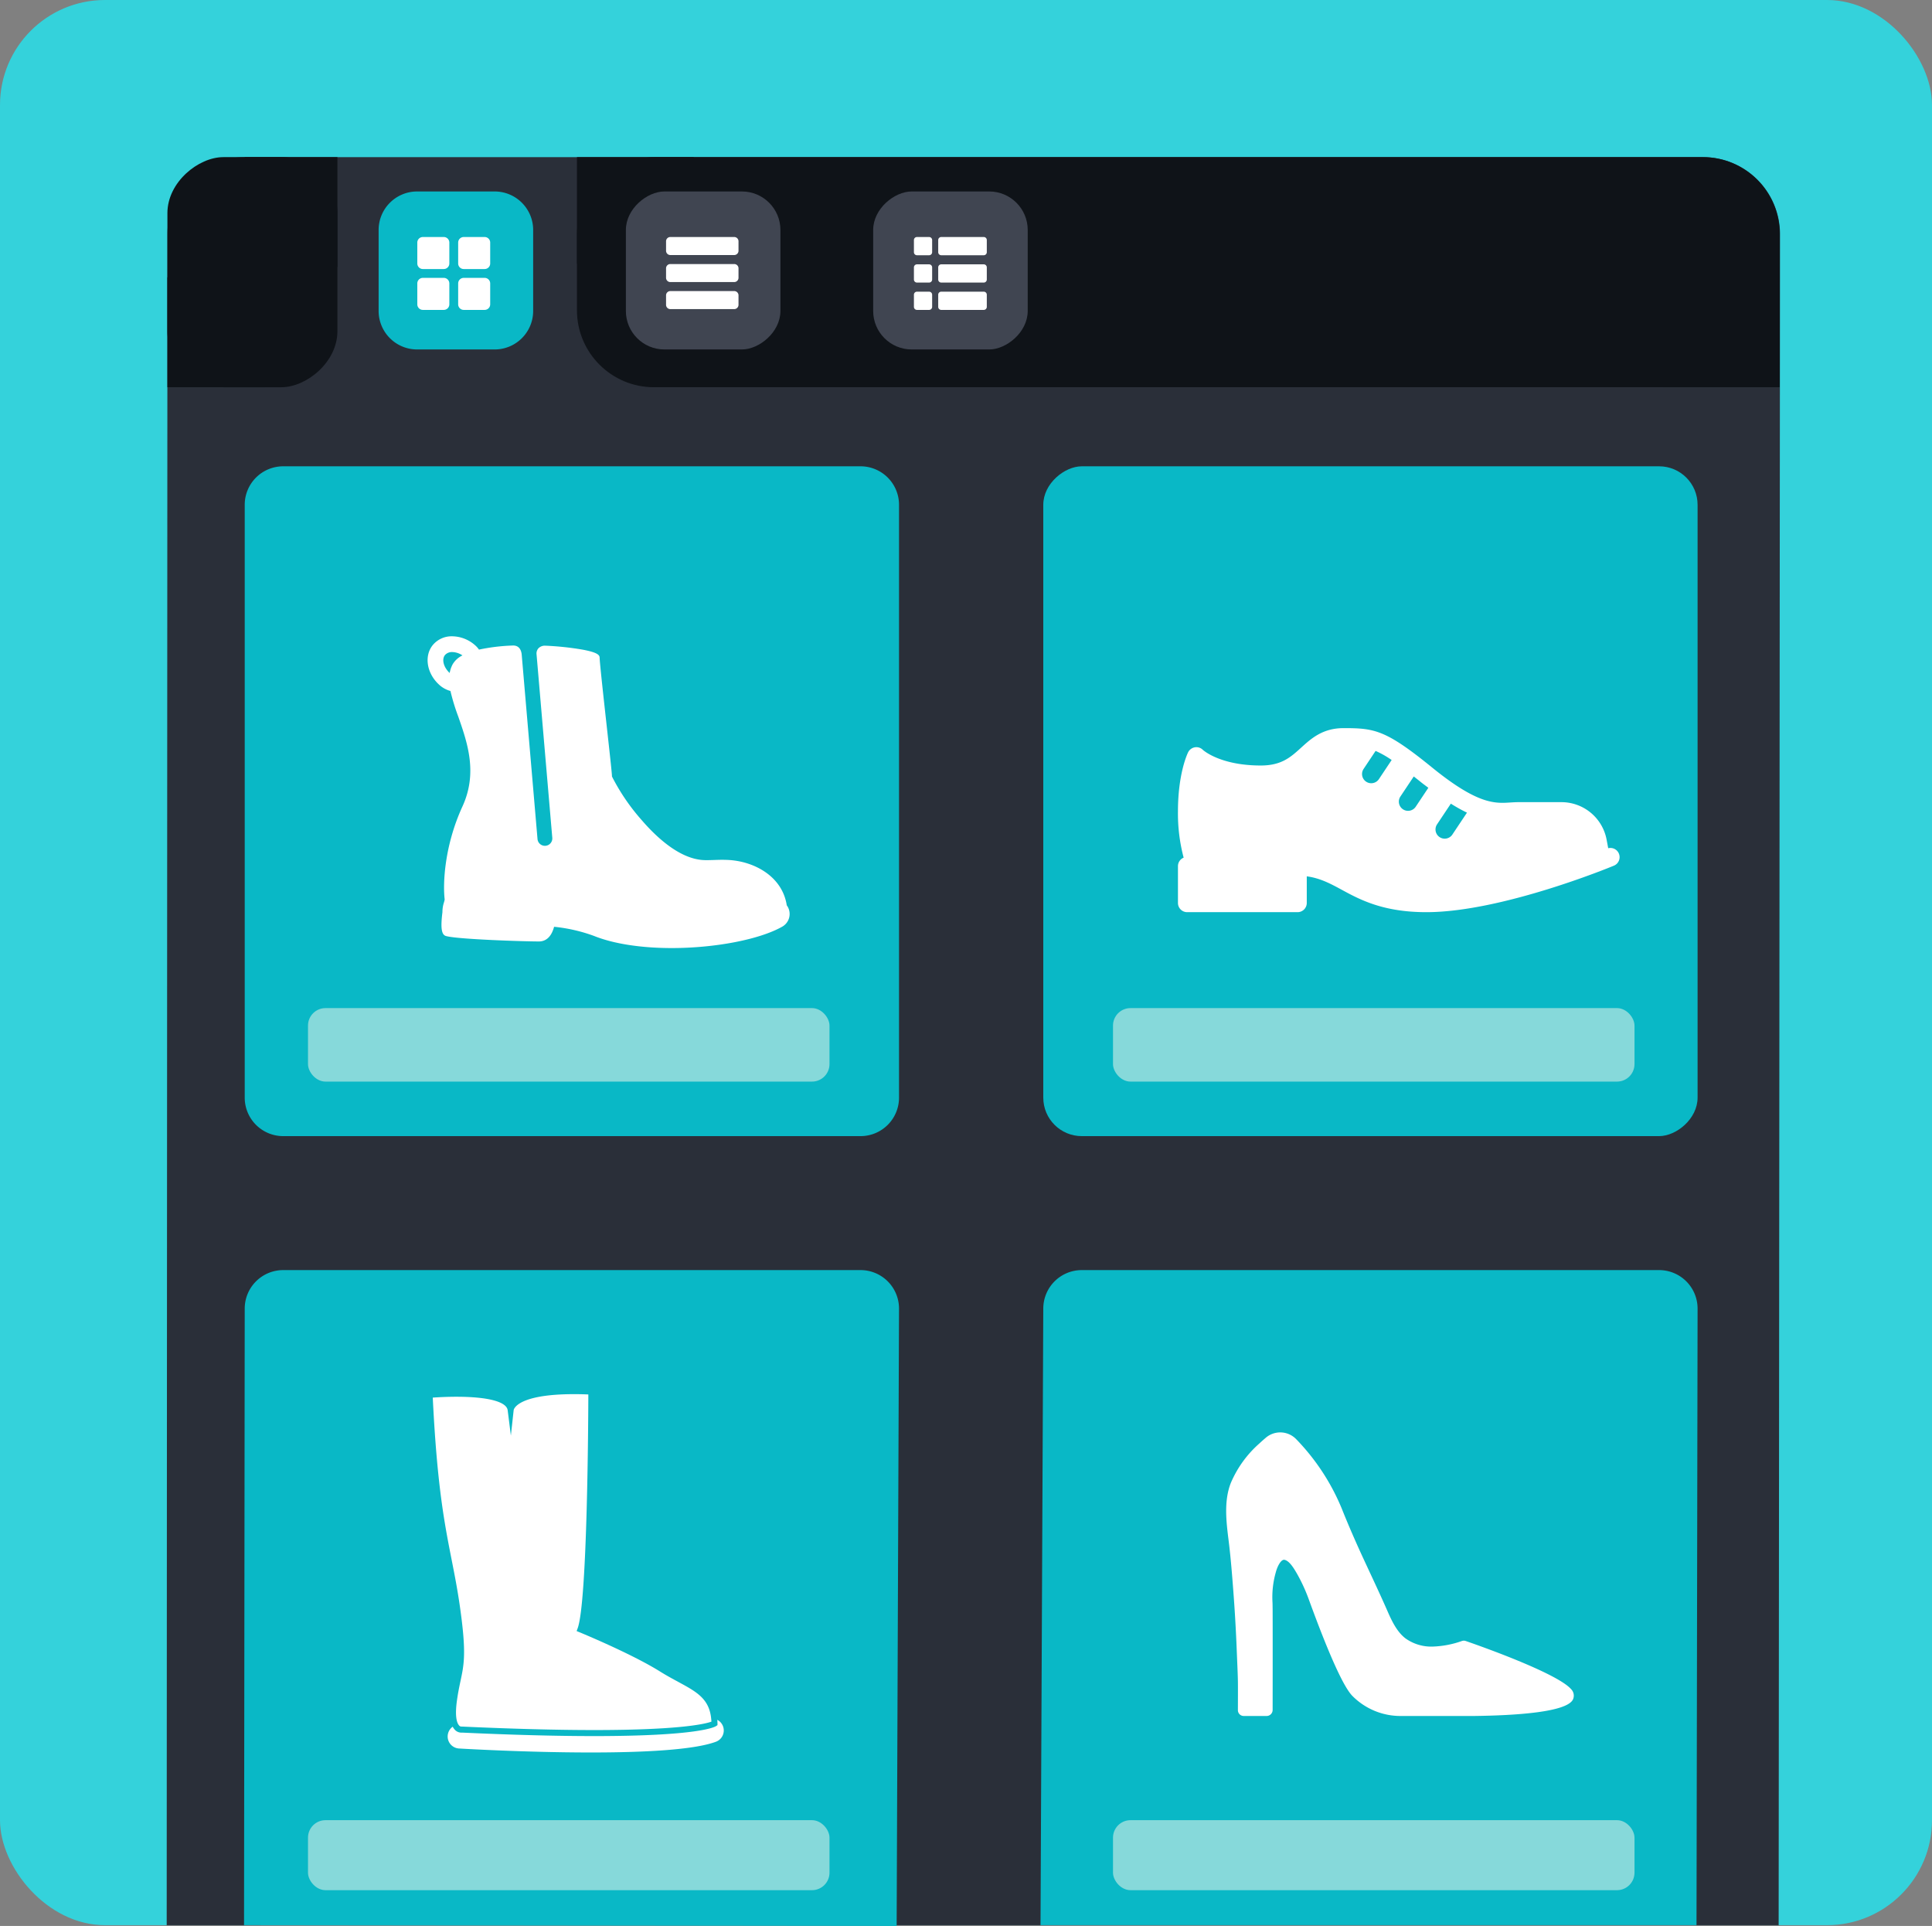
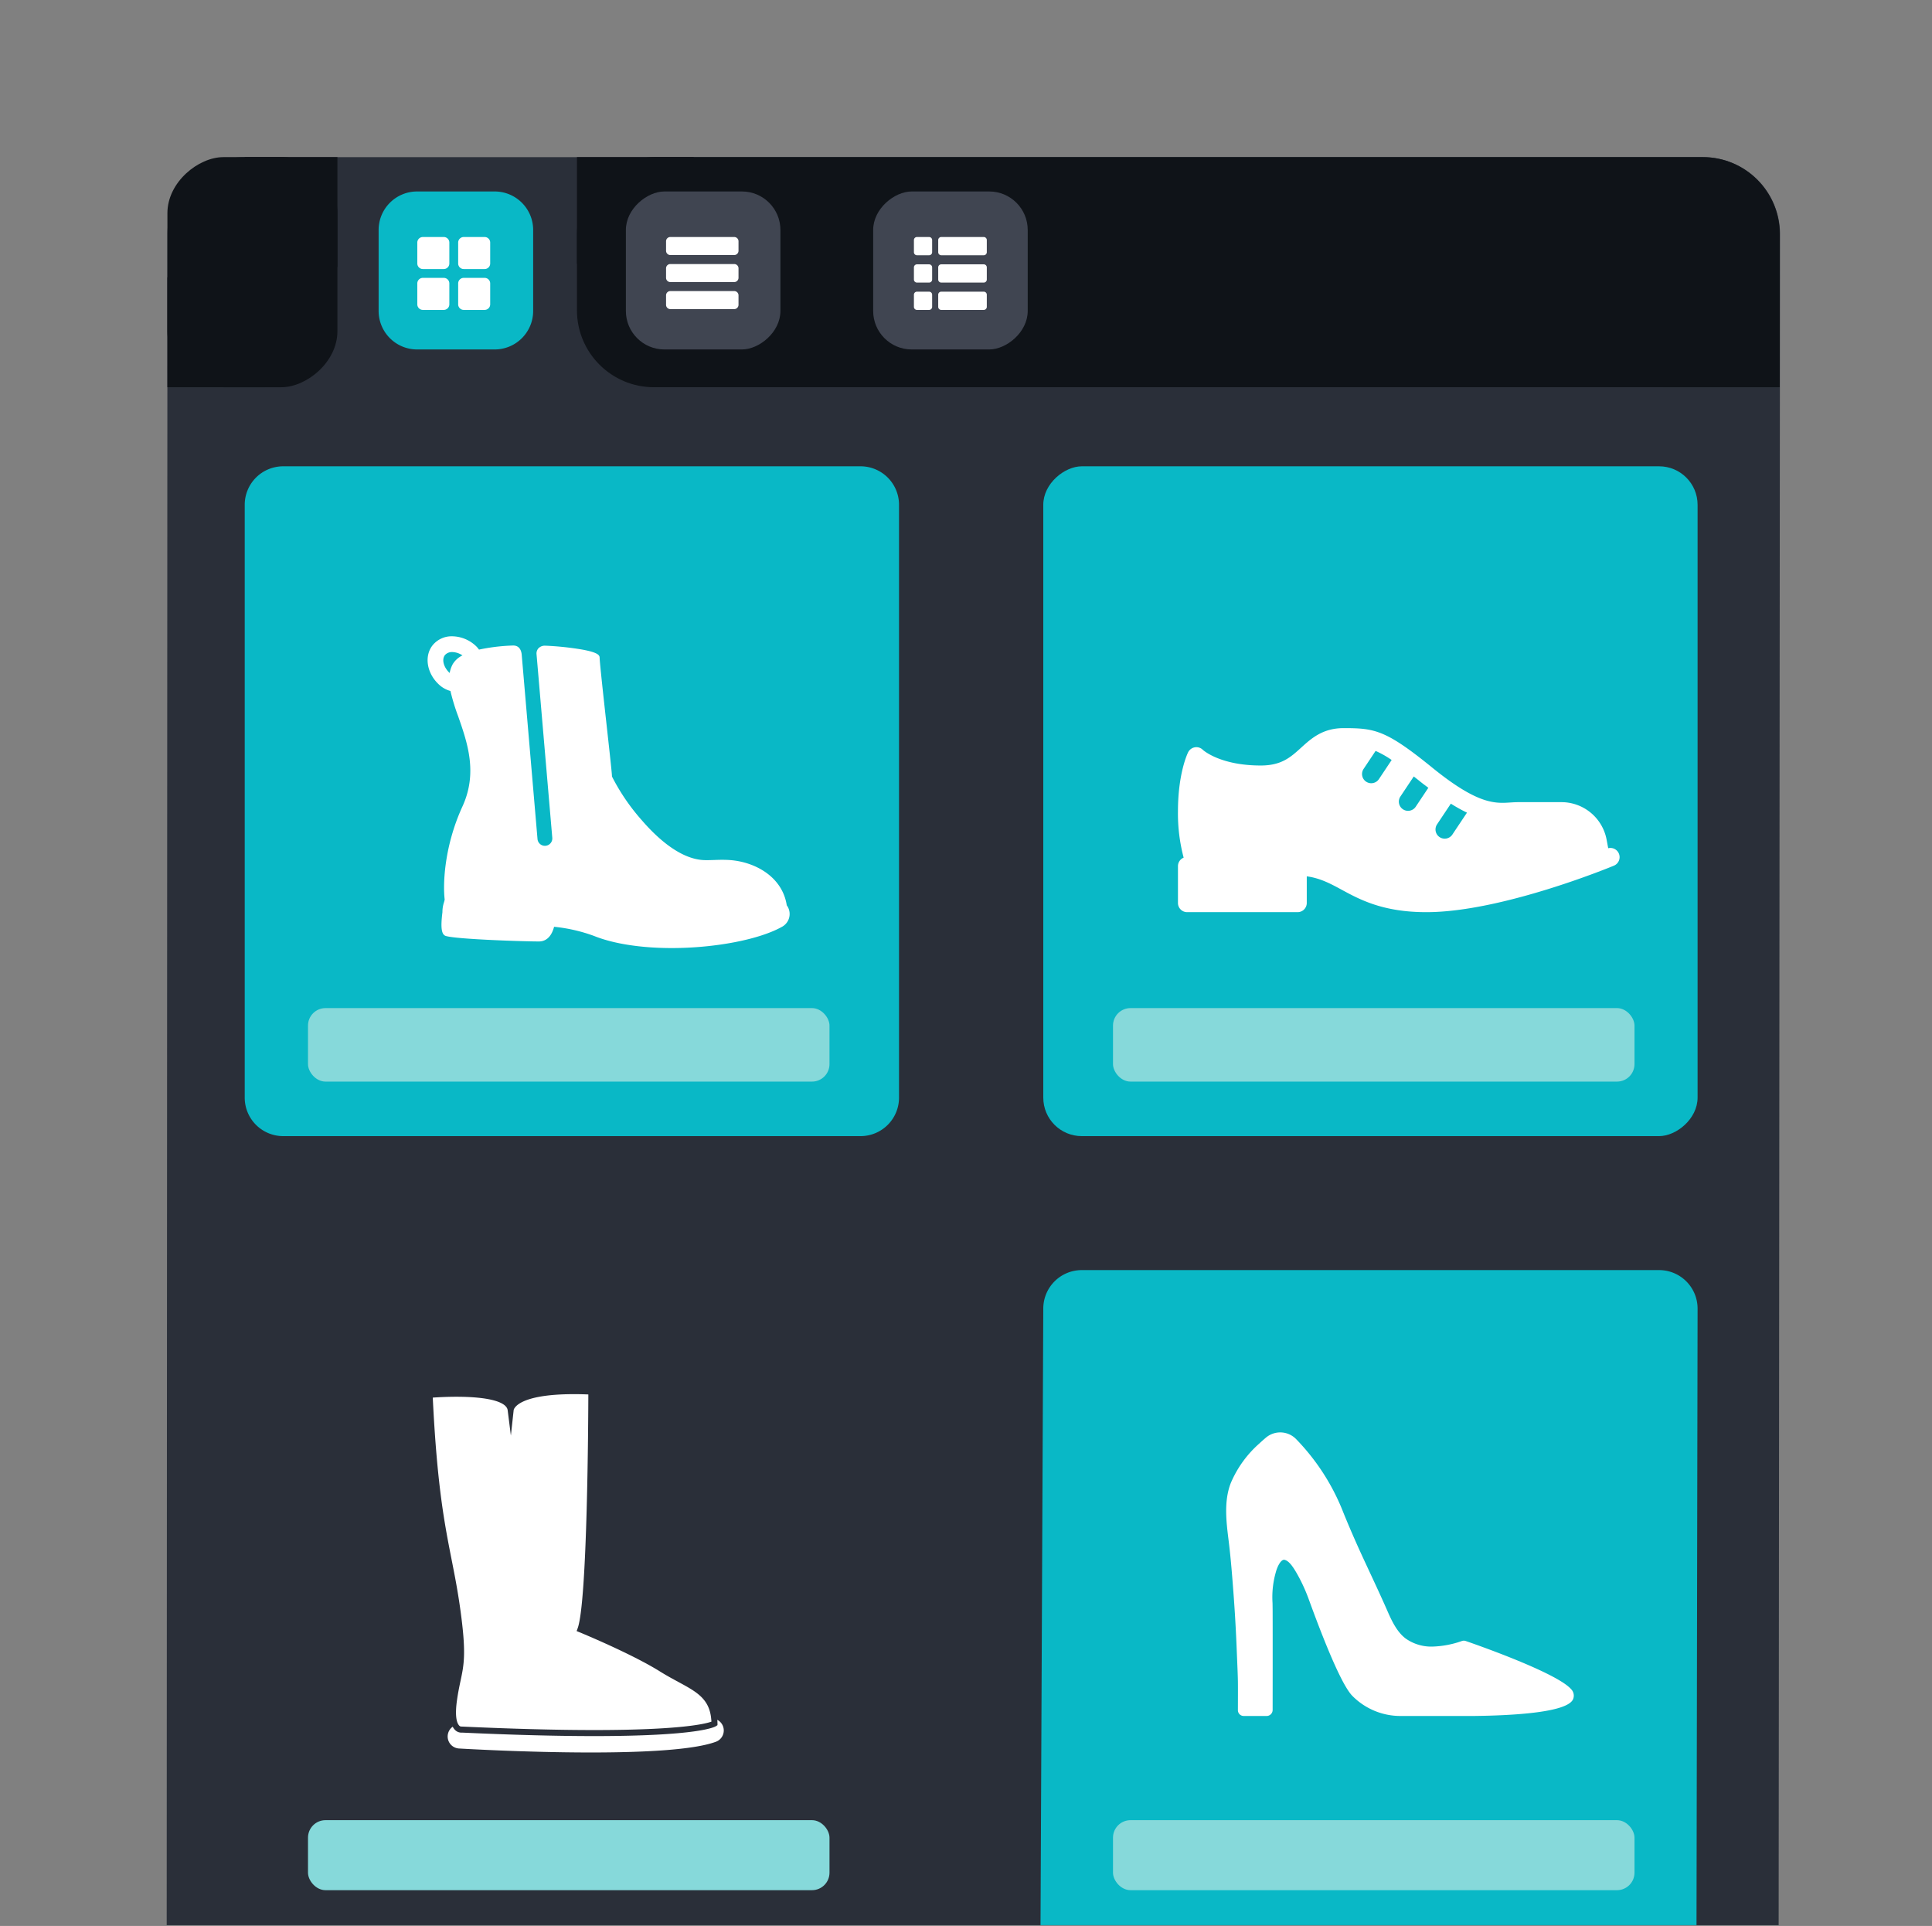
<svg xmlns="http://www.w3.org/2000/svg" width="552" height="550.219" viewBox="0 0 552 550.219">
  <rect x="0" y="0" width="552" height="550.219" fill="#808080" stroke="none" />
  <g id="Group_2157" data-name="Group 2157" transform="translate(-358 -8645)">
-     <rect id="Rectangle_3948" data-name="Rectangle 3948" width="552" height="550" rx="30" transform="translate(358 8645)" fill="#34d2db" />
    <path id="Path_36004" data-name="Path 36004" d="M22,0,505.1.39V460.947L22,460.736a22,22,0,0,1-22-22V22A22,22,0,0,1,22,0Z" transform="translate(866.576 8689.896) rotate(90)" fill="#2a2f39" />
    <path id="Path_32343" data-name="Path 32343" d="M11,0H180.36a11,11,0,0,1,11,11V175.944a11,11,0,0,1-11,11H11a11,11,0,0,1-11-11V11A11,11,0,0,1,11,0Z" transform="translate(614.864 8778.217) rotate(90)" fill="#09b8c6" />
    <rect id="Rectangle_3954" data-name="Rectangle 3954" width="191.36" height="186.944" rx="11" transform="translate(843.024 8778.217) rotate(90)" fill="#09b8c6" />
-     <path id="Path_36005" data-name="Path 36005" d="M11,0,187.37.677l-.219,186.461L11,186.944a11,11,0,0,1-11-11V11A11,11,0,0,1,11,0Z" transform="translate(614.864 9007.849) rotate(90)" fill="#09b8c6" />
    <path id="boot-with-zipper" d="M102.95,104.513a4,4,0,0,0-.336-.524c-1.233-8.088-8.886-12.314-15.971-12.914-.765-.063-1.58-.094-2.49-.094-.735,0-1.481.025-2.2.049-.894.029-1.816.06-2.719.043-6.889-.126-13.616-6.272-18.045-11.405A59.409,59.409,0,0,1,52.67,67.179c0-.771-.37-4.2-1.512-14.528-.923-8.347-1.97-17.809-2.015-19.465-.021-.71-.638-1.475-4.983-2.269a84.667,84.667,0,0,0-10.554-1.109c-.038,0-.077,0-.118,0a2.547,2.547,0,0,0-1.821.743,2.247,2.247,0,0,0-.538,1.781L35.62,84.685a2.118,2.118,0,1,1-4.221.362L26.874,32.282l0-.027c-.207-1.632-1.043-2.494-2.416-2.494-.087,0-.169,0-.244.006a54.808,54.808,0,0,0-9.535,1.161,6.92,6.92,0,0,0-1.241-1.357,10.054,10.054,0,0,0-6.4-2.445,7,7,0,0,0-5.5,2.429c-2.7,3.223-1.76,8.474,2.1,11.706a7.787,7.787,0,0,0,2.884,1.486A59.427,59.427,0,0,0,8.73,49.986c2.644,7.565,5.641,16.139,1.212,25.775C4.792,87,4.335,97.751,4.874,102.309a6.119,6.119,0,0,1-.2.83,8.8,8.8,0,0,0-.439,2.784c-.563,4.554-.276,6.471,1.022,6.834,3.4.95,22.35,1.55,26.552,1.55,1.487,0,3.407-.746,4.328-4.194a46.626,46.626,0,0,1,11.42,2.62c5.527,2.23,13.407,3.459,22.189,3.459,12.5,0,25.225-2.474,31.655-6.157A4.16,4.16,0,0,0,102.95,104.513ZM4.992,32.446a2.66,2.66,0,0,1,2.045-.818,5.4,5.4,0,0,1,2.916.959,6.514,6.514,0,0,0-2.812,2.562A8.48,8.48,0,0,0,6.3,37.608C4.557,36,3.948,33.691,4.992,32.446Z" transform="translate(480.176 8799.656)" fill="#fff" />
    <rect id="Rectangle_3976" data-name="Rectangle 3976" width="65.74" height="343.66" rx="22" transform="translate(866.501 8689.888) rotate(90)" fill="#0f1318" />
    <rect id="Rectangle_3977" data-name="Rectangle 3977" width="30.417" height="33.361" transform="translate(866.501 8725.211) rotate(90)" fill="#0f1318" />
    <path id="Path_32341" data-name="Path 32341" d="M11,0H34.135a11,11,0,0,1,11,11V33.154a11,11,0,0,1-11,11H11a11,11,0,0,1-11-11V11A11,11,0,0,1,11,0Z" transform="translate(510.332 8699.7) rotate(90)" fill="#09b8c6" />
    <rect id="Rectangle_3979" data-name="Rectangle 3979" width="30.417" height="33.361" transform="translate(556.202 8689.888) rotate(90)" fill="#0f1318" />
    <rect id="Rectangle_3980" data-name="Rectangle 3980" width="65.74" height="48.571" rx="16" transform="translate(454.403 8689.888) rotate(90)" fill="#0f1318" />
    <rect id="Rectangle_3981" data-name="Rectangle 3981" width="31.398" height="27.966" transform="translate(433.798 8724.229) rotate(90)" fill="#0f1318" />
    <rect id="Rectangle_3982" data-name="Rectangle 3982" width="45.135" height="44.154" rx="11" transform="translate(580.978 8699.7) rotate(90)" fill="#404551" />
    <rect id="Rectangle_3983" data-name="Rectangle 3983" width="31.398" height="26.494" transform="translate(454.403 8689.888) rotate(90)" fill="#0f1318" />
    <rect id="Rectangle_3985" data-name="Rectangle 3985" width="45.135" height="44.154" rx="11" transform="translate(651.634 8699.7) rotate(90)" fill="#404551" />
    <path id="Path_36006" data-name="Path 36006" d="M11,0,187.151.307V187.733L11,186.944a11,11,0,0,1-11-11V11A11,11,0,0,1,11,0Z" transform="translate(843.024 9007.849) rotate(90)" fill="#09b8c6" />
    <g id="high-heels" transform="translate(708.336 9054.216)">
      <g id="Group_1708" data-name="Group 1708" transform="translate(0 0)">
        <path id="Path_19304" data-name="Path 19304" d="M98.545,120.536c-4.17-4.744-27.474-12.85-30.119-13.76a1.661,1.661,0,0,0-1.064,0,27.354,27.354,0,0,1-8.187,1.592,12.643,12.643,0,0,1-7.93-2.323c-2.411-1.83-3.892-4.912-5.094-7.659-1.65-3.77-3.4-7.533-5.1-11.174l-1.721-3.7c-2.414-5.214-4.48-9.981-6.31-14.569A62.845,62.845,0,0,0,19.981,49.1a6.337,6.337,0,0,0-8.6-.439q-.981.827-1.915,1.7A31.367,31.367,0,0,0,1.309,61.669C-.7,66.821.034,72.745.683,77.973l.03.243c.611,4.918,1,9.974,1.339,14.434.43,5.651.758,11.379.975,17.019l.116,2.792c.084,1.951.17,3.922.207,5.842.02,1.02.012,3.977.005,6.169l-.005,2.073A1.654,1.654,0,0,0,5,128.2h6.619a1.722,1.722,0,0,0,1.655-1.729c0-1.349.031-20.163,0-28.065,0-.917-.018-1.723-.03-2.457a25.943,25.943,0,0,1,.913-8.726c.45-1.716,1.241-3.139,1.971-3.538a.818.818,0,0,1,.717-.046c1.364.437,2.568,2.509,3.379,3.9a48.4,48.4,0,0,1,3.177,6.8c.045.111.161.432.338.922,5.64,15.438,9.774,24.581,12.287,27.173a19.306,19.306,0,0,0,13.8,5.769H70.717c12.044-.144,26.744-1.089,28.383-4.768A2.624,2.624,0,0,0,98.545,120.536Z" transform="translate(0.001 -47.184)" fill="#fff" />
      </g>
    </g>
    <g id="shoe_1_" data-name="shoe (1)" transform="translate(694.56 8853.018)">
      <g id="Group_1720" data-name="Group 1720" transform="translate(0 0)">
        <path id="Path_19330" data-name="Path 19330" d="M125.982,185.19a2.622,2.622,0,0,0-3.055-1.548l-.457-2.449a13.13,13.13,0,0,0-12.923-10.71H97.266c-.755,0-1.5.046-2.28.092-4.416.3-9.36.583-22.35-9.971-13.277-10.79-16.43-11.27-25.318-11.27-5.982,0-9.242,2.963-12.122,5.578-3.014,2.739-5.617,5.1-11.537,5.1-11.7,0-16.522-4.446-16.548-4.469a2.592,2.592,0,0,0-2.274-.732,2.642,2.642,0,0,0-1.93,1.415C2.788,156.468,0,162.147,0,173.111a49.26,49.26,0,0,0,1.625,13.228A2.625,2.625,0,0,0,0,188.766v10.515a2.627,2.627,0,0,0,2.629,2.629H34.174a2.627,2.627,0,0,0,2.629-2.629v-7.609c3.688.5,6.518,1.95,9.863,3.771,5.3,2.881,11.9,6.467,24.311,6.467,21.308,0,52.273-12.743,53.582-13.285A2.632,2.632,0,0,0,125.982,185.19Zm-68.59-21.254a2.629,2.629,0,0,1-4.374-2.917l3.449-5.176a28.048,28.048,0,0,1,4.59,2.593Zm10.515,7.886a2.629,2.629,0,0,1-4.374-2.917l3.842-5.763c.652.518,1.226.958,1.945,1.542.793.644,1.471,1.12,2.217,1.694Zm10.515,7.886a2.629,2.629,0,1,1-4.374-2.917l3.921-5.881a47.3,47.3,0,0,0,4.606,2.57Z" transform="translate(0 -149.334)" fill="#fff" />
      </g>
    </g>
    <g id="boots_2_" data-name="boots (2)" transform="translate(481.648 9043.291)">
      <g id="Group_1721" data-name="Group 1721" transform="translate(0)">
        <path id="Path_19335" data-name="Path 19335" d="M50.186,60.831c-10.625,0-23.293-.333-37.658-.994a2.57,2.57,0,0,1-2.232-.96,4.069,4.069,0,0,1-.48-.727,3.435,3.435,0,0,0,1.8,6.226c1.333.076,19.414,1.138,37.689,1.138,14.579,0,29.289-.676,35.7-3.059a3.433,3.433,0,0,0,.411-6.269c.023.343.046.687.051,1.055l0,.462-.379.258C84.668,58.253,80.053,60.831,50.186,60.831Z" transform="translate(-4.119 36.855)" fill="#fff" />
        <path id="Path_19336" data-name="Path 19336" d="M13.577,60.79c1.865,13.1,1.186,16.293.161,21.125-.323,1.515-.687,3.234-1.008,5.488-.624,4.373-.1,6.2.387,6.96a2.281,2.281,0,0,0,.171.24A.947.947,0,0,0,14,94.98l.134-.035.086.025c14.37.657,27.042.994,37.658.994,24.965,0,31.935-1.815,33.543-2.4-.015-.318-.041-.616-.075-.914-.58-5.663-4.181-7.621-9.429-10.459-1.567-.851-3.343-1.808-5.168-2.948C62.519,74.1,47.827,68.061,47.68,68l-.772-.318.29-.783C49.99,59.363,50.235,7.316,50.255.088,48.811.026,47.461,0,46.2,0,29.617,0,28.93,4.494,28.923,4.541l-.8,7.294L27.208,4.6C26.9,2.149,21.552.745,12.531.745,9.615.745,7.061.9,5.806.987,7.04,26.174,9.149,36.9,11.191,47.281,12.051,51.631,12.857,55.741,13.577,60.79Z" transform="translate(-5.806)" fill="#fff" />
      </g>
    </g>
    <rect id="Rectangle_3987" data-name="Rectangle 3987" width="149" height="21" rx="5" transform="translate(446 8933)" fill="#86d9da" />
    <rect id="Rectangle_3988" data-name="Rectangle 3988" width="149" height="21" rx="5" transform="translate(676 8933)" fill="#86d9da" />
    <rect id="Rectangle_3989" data-name="Rectangle 3989" width="149" height="20" rx="5" transform="translate(446 9165)" fill="#86d9da" />
    <rect id="Rectangle_3990" data-name="Rectangle 3990" width="149" height="20" rx="5" transform="translate(676 9165)" fill="#86d9da" />
    <g id="menu_5_" data-name="menu (5)" transform="translate(548.302 8712.712)">
      <path id="Path_627" data-name="Path 627" d="M19.546,0H1.15A1.226,1.226,0,0,0,0,1.287V3.861A1.226,1.226,0,0,0,1.15,5.148h18.4A1.226,1.226,0,0,0,20.7,3.861V1.287A1.226,1.226,0,0,0,19.546,0Zm0,0" fill="#fff" />
      <path id="Path_628" data-name="Path 628" d="M19.546,128H1.15A1.226,1.226,0,0,0,0,129.287v2.574a1.226,1.226,0,0,0,1.15,1.287h18.4a1.226,1.226,0,0,0,1.15-1.287v-2.574A1.226,1.226,0,0,0,19.546,128Zm0,0" transform="translate(0 -120.278)" fill="#fff" />
      <path id="Path_629" data-name="Path 629" d="M19.546,256H1.15A1.226,1.226,0,0,0,0,257.287v2.574a1.226,1.226,0,0,0,1.15,1.287h18.4a1.226,1.226,0,0,0,1.15-1.287v-2.574A1.226,1.226,0,0,0,19.546,256Zm0,0" transform="translate(0 -240.555)" fill="#fff" />
    </g>
    <g id="list_1_" data-name="list (1)" transform="translate(619.12 8712.712)">
      <path id="Path_1688" data-name="Path 1688" d="M4.338,0H.868A.868.868,0,0,0,0,.868v3.47a.868.868,0,0,0,.868.868h3.47a.868.868,0,0,0,.868-.868V.868A.868.868,0,0,0,4.338,0Z" fill="#fff" />
      <path id="Path_1689" data-name="Path 1689" d="M21.014,0H8.868A.868.868,0,0,0,8,.868v3.47a.868.868,0,0,0,.868.868H21.014a.868.868,0,0,0,.868-.868V.868A.868.868,0,0,0,21.014,0Z" transform="translate(-1.059)" fill="#fff" />
      <path id="Path_1690" data-name="Path 1690" d="M4.338,9H.868A.868.868,0,0,0,0,9.868v3.47a.868.868,0,0,0,.868.868h3.47a.868.868,0,0,0,.868-.868V9.868A.868.868,0,0,0,4.338,9Z" transform="translate(0 -1.192)" fill="#fff" />
      <path id="Path_1691" data-name="Path 1691" d="M21.014,9H8.868A.868.868,0,0,0,8,9.868v3.47a.868.868,0,0,0,.868.868H21.014a.868.868,0,0,0,.868-.868V9.868A.868.868,0,0,0,21.014,9Z" transform="translate(-1.059 -1.192)" fill="#fff" />
      <path id="Path_1692" data-name="Path 1692" d="M4.338,18H.868A.868.868,0,0,0,0,18.868v3.47a.868.868,0,0,0,.868.868h3.47a.868.868,0,0,0,.868-.868v-3.47A.868.868,0,0,0,4.338,18Z" transform="translate(0 -2.383)" fill="#fff" />
      <path id="Path_1693" data-name="Path 1693" d="M21.014,18H8.868A.868.868,0,0,0,8,18.868v3.47a.868.868,0,0,0,.868.868H21.014a.868.868,0,0,0,.868-.868v-3.47A.868.868,0,0,0,21.014,18Z" transform="translate(-1.059 -2.383)" fill="#fff" />
    </g>
    <g id="menu_6_" data-name="menu (6)" transform="translate(477.232 8712.712)">
      <g id="Group_1166" data-name="Group 1166" transform="translate(0)">
        <g id="Group_1165" data-name="Group 1165" transform="translate(0)">
          <path id="Path_1684" data-name="Path 1684" d="M7.565,0H1.586A1.587,1.587,0,0,0,0,1.585V7.564A1.587,1.587,0,0,0,1.586,9.149H7.565A1.587,1.587,0,0,0,9.15,7.564V1.585A1.587,1.587,0,0,0,7.565,0Z" transform="translate(-0.001)" fill="#fff" />
          <path id="Path_1685" data-name="Path 1685" d="M174.07,0h-5.978a1.587,1.587,0,0,0-1.585,1.585V7.564a1.587,1.587,0,0,0,1.585,1.585h5.978a1.587,1.587,0,0,0,1.585-1.585V1.585A1.587,1.587,0,0,0,174.07,0Z" transform="translate(-154.832)" fill="#fff" />
          <path id="Path_1686" data-name="Path 1686" d="M7.565,166.507H1.586A1.587,1.587,0,0,0,0,168.092v5.978a1.587,1.587,0,0,0,1.585,1.585H7.565A1.587,1.587,0,0,0,9.15,174.07v-5.978A1.587,1.587,0,0,0,7.565,166.507Z" transform="translate(-0.001 -154.833)" fill="#fff" />
          <path id="Path_1687" data-name="Path 1687" d="M174.07,166.507h-5.978a1.587,1.587,0,0,0-1.585,1.585v5.978a1.587,1.587,0,0,0,1.585,1.585h5.978a1.587,1.587,0,0,0,1.585-1.585v-5.978A1.587,1.587,0,0,0,174.07,166.507Z" transform="translate(-154.832 -154.833)" fill="#fff" />
        </g>
      </g>
    </g>
  </g>
</svg>